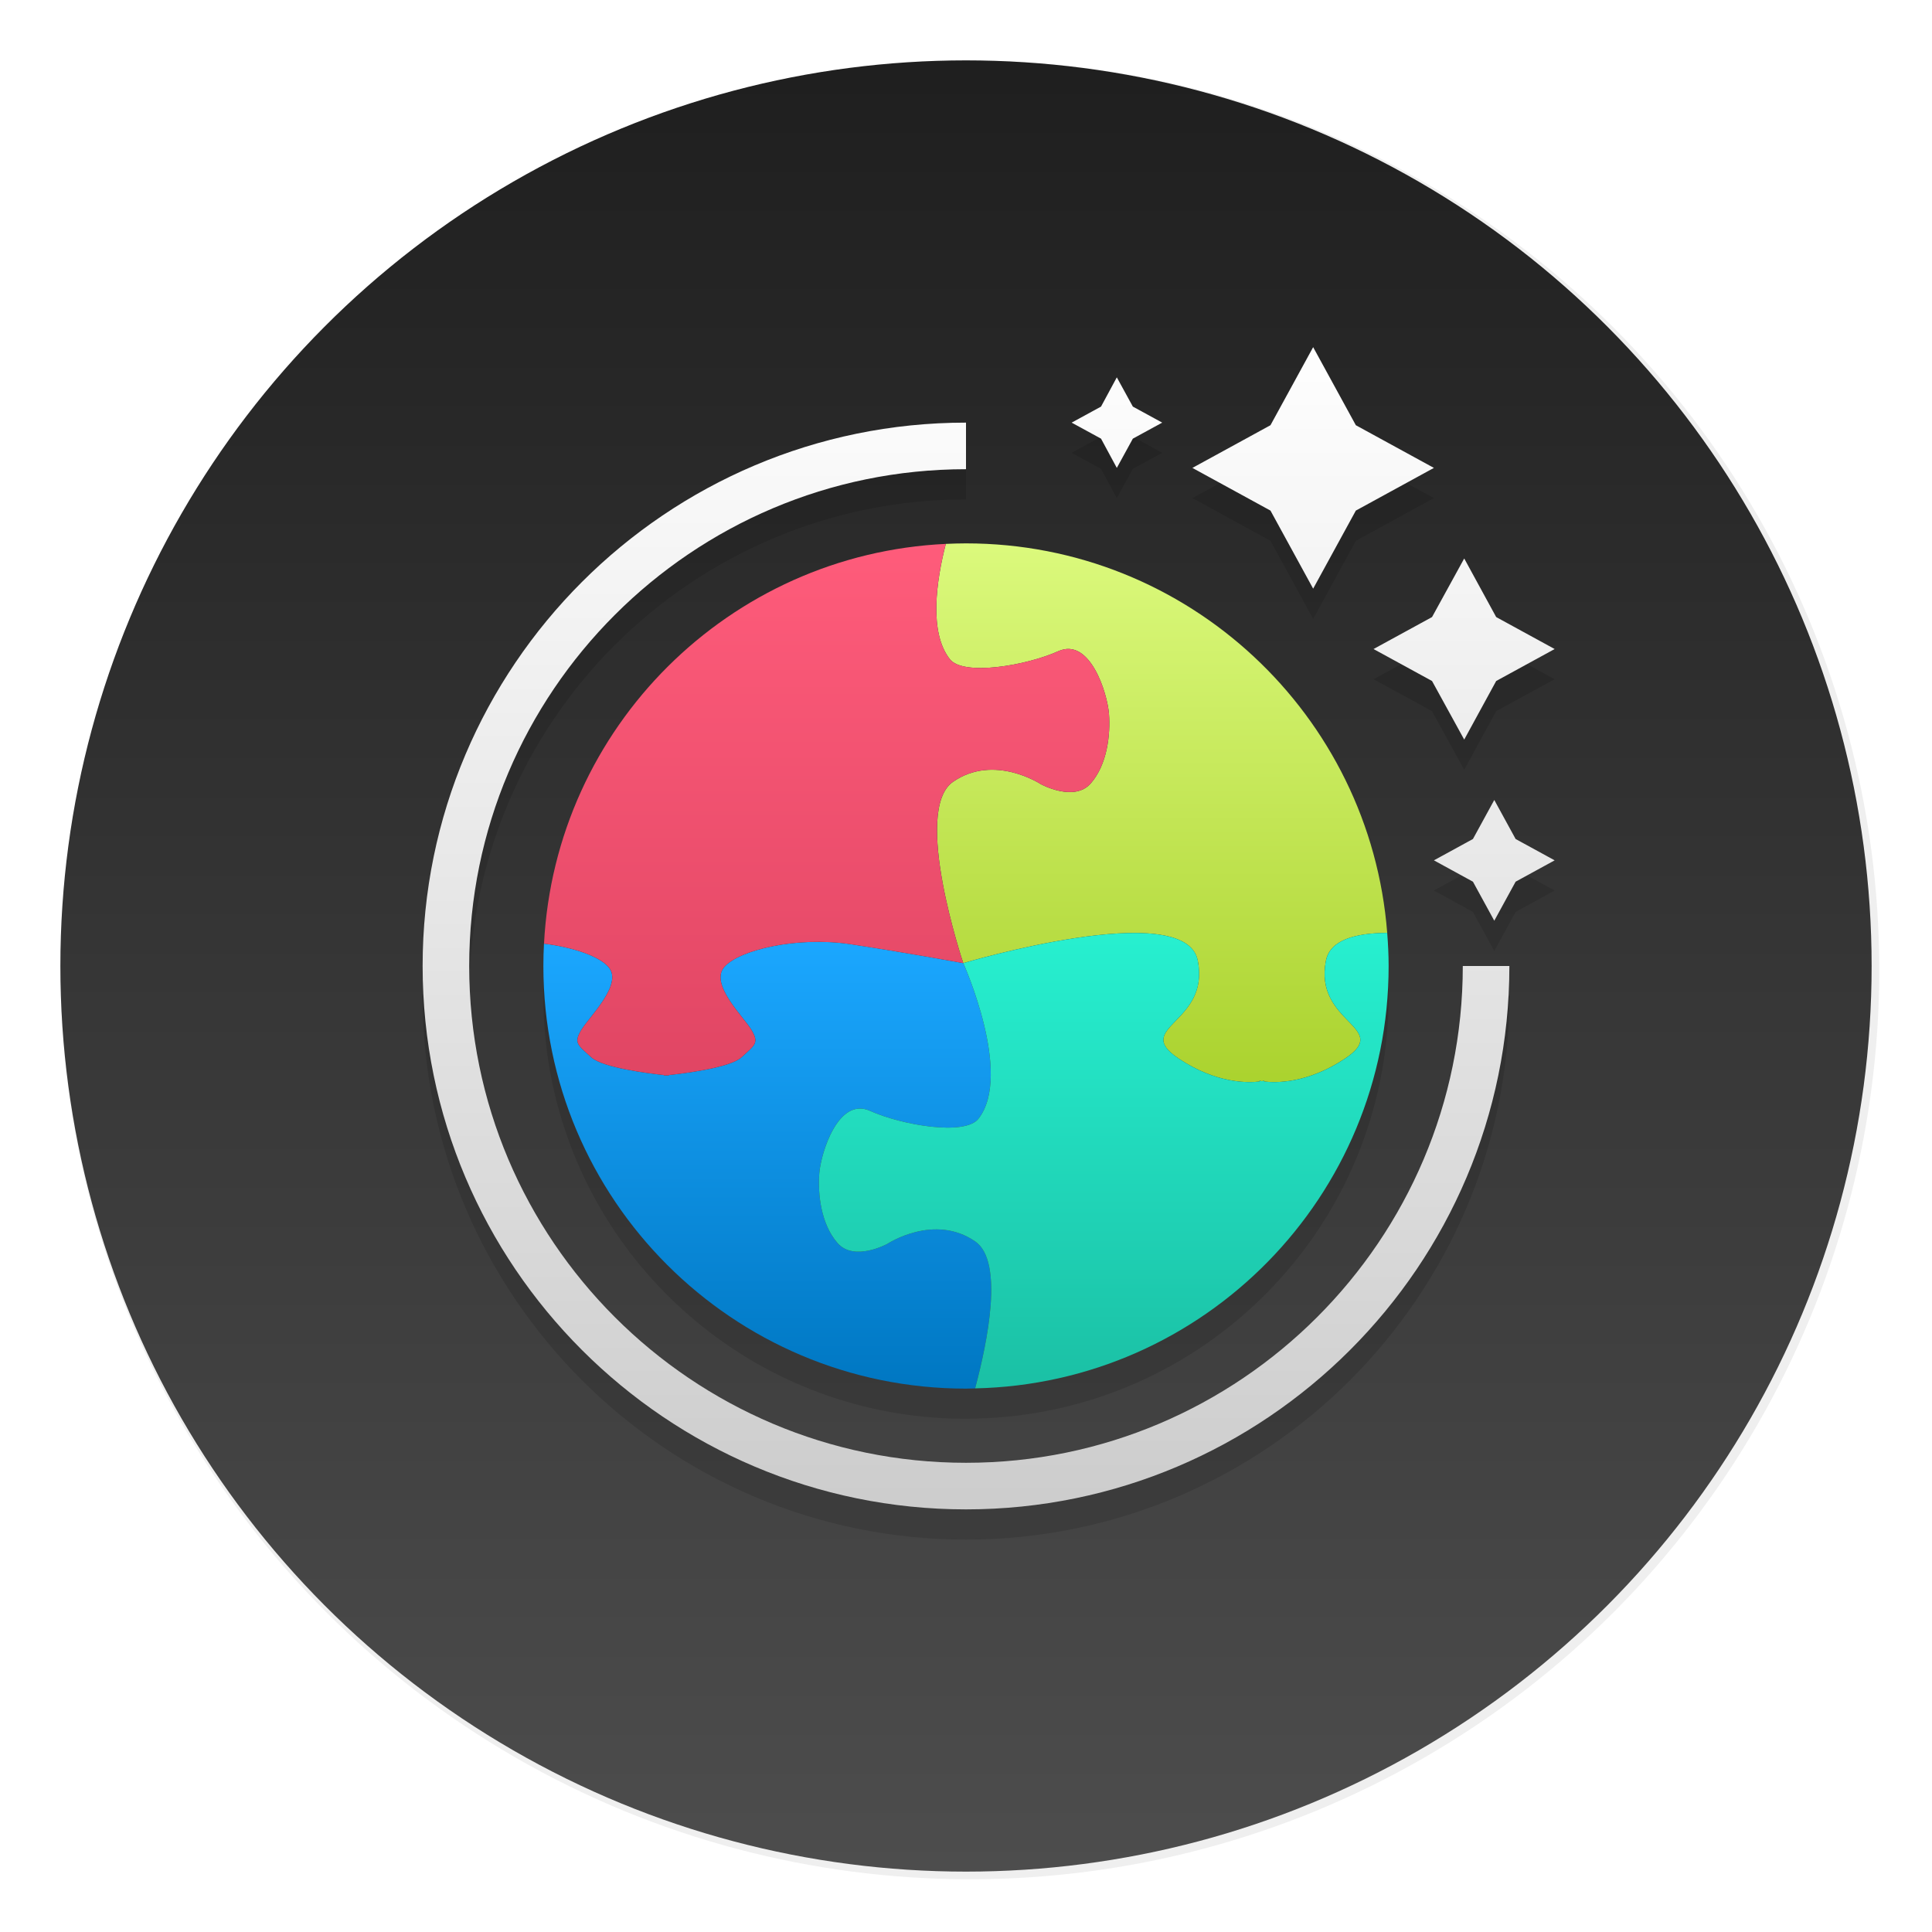
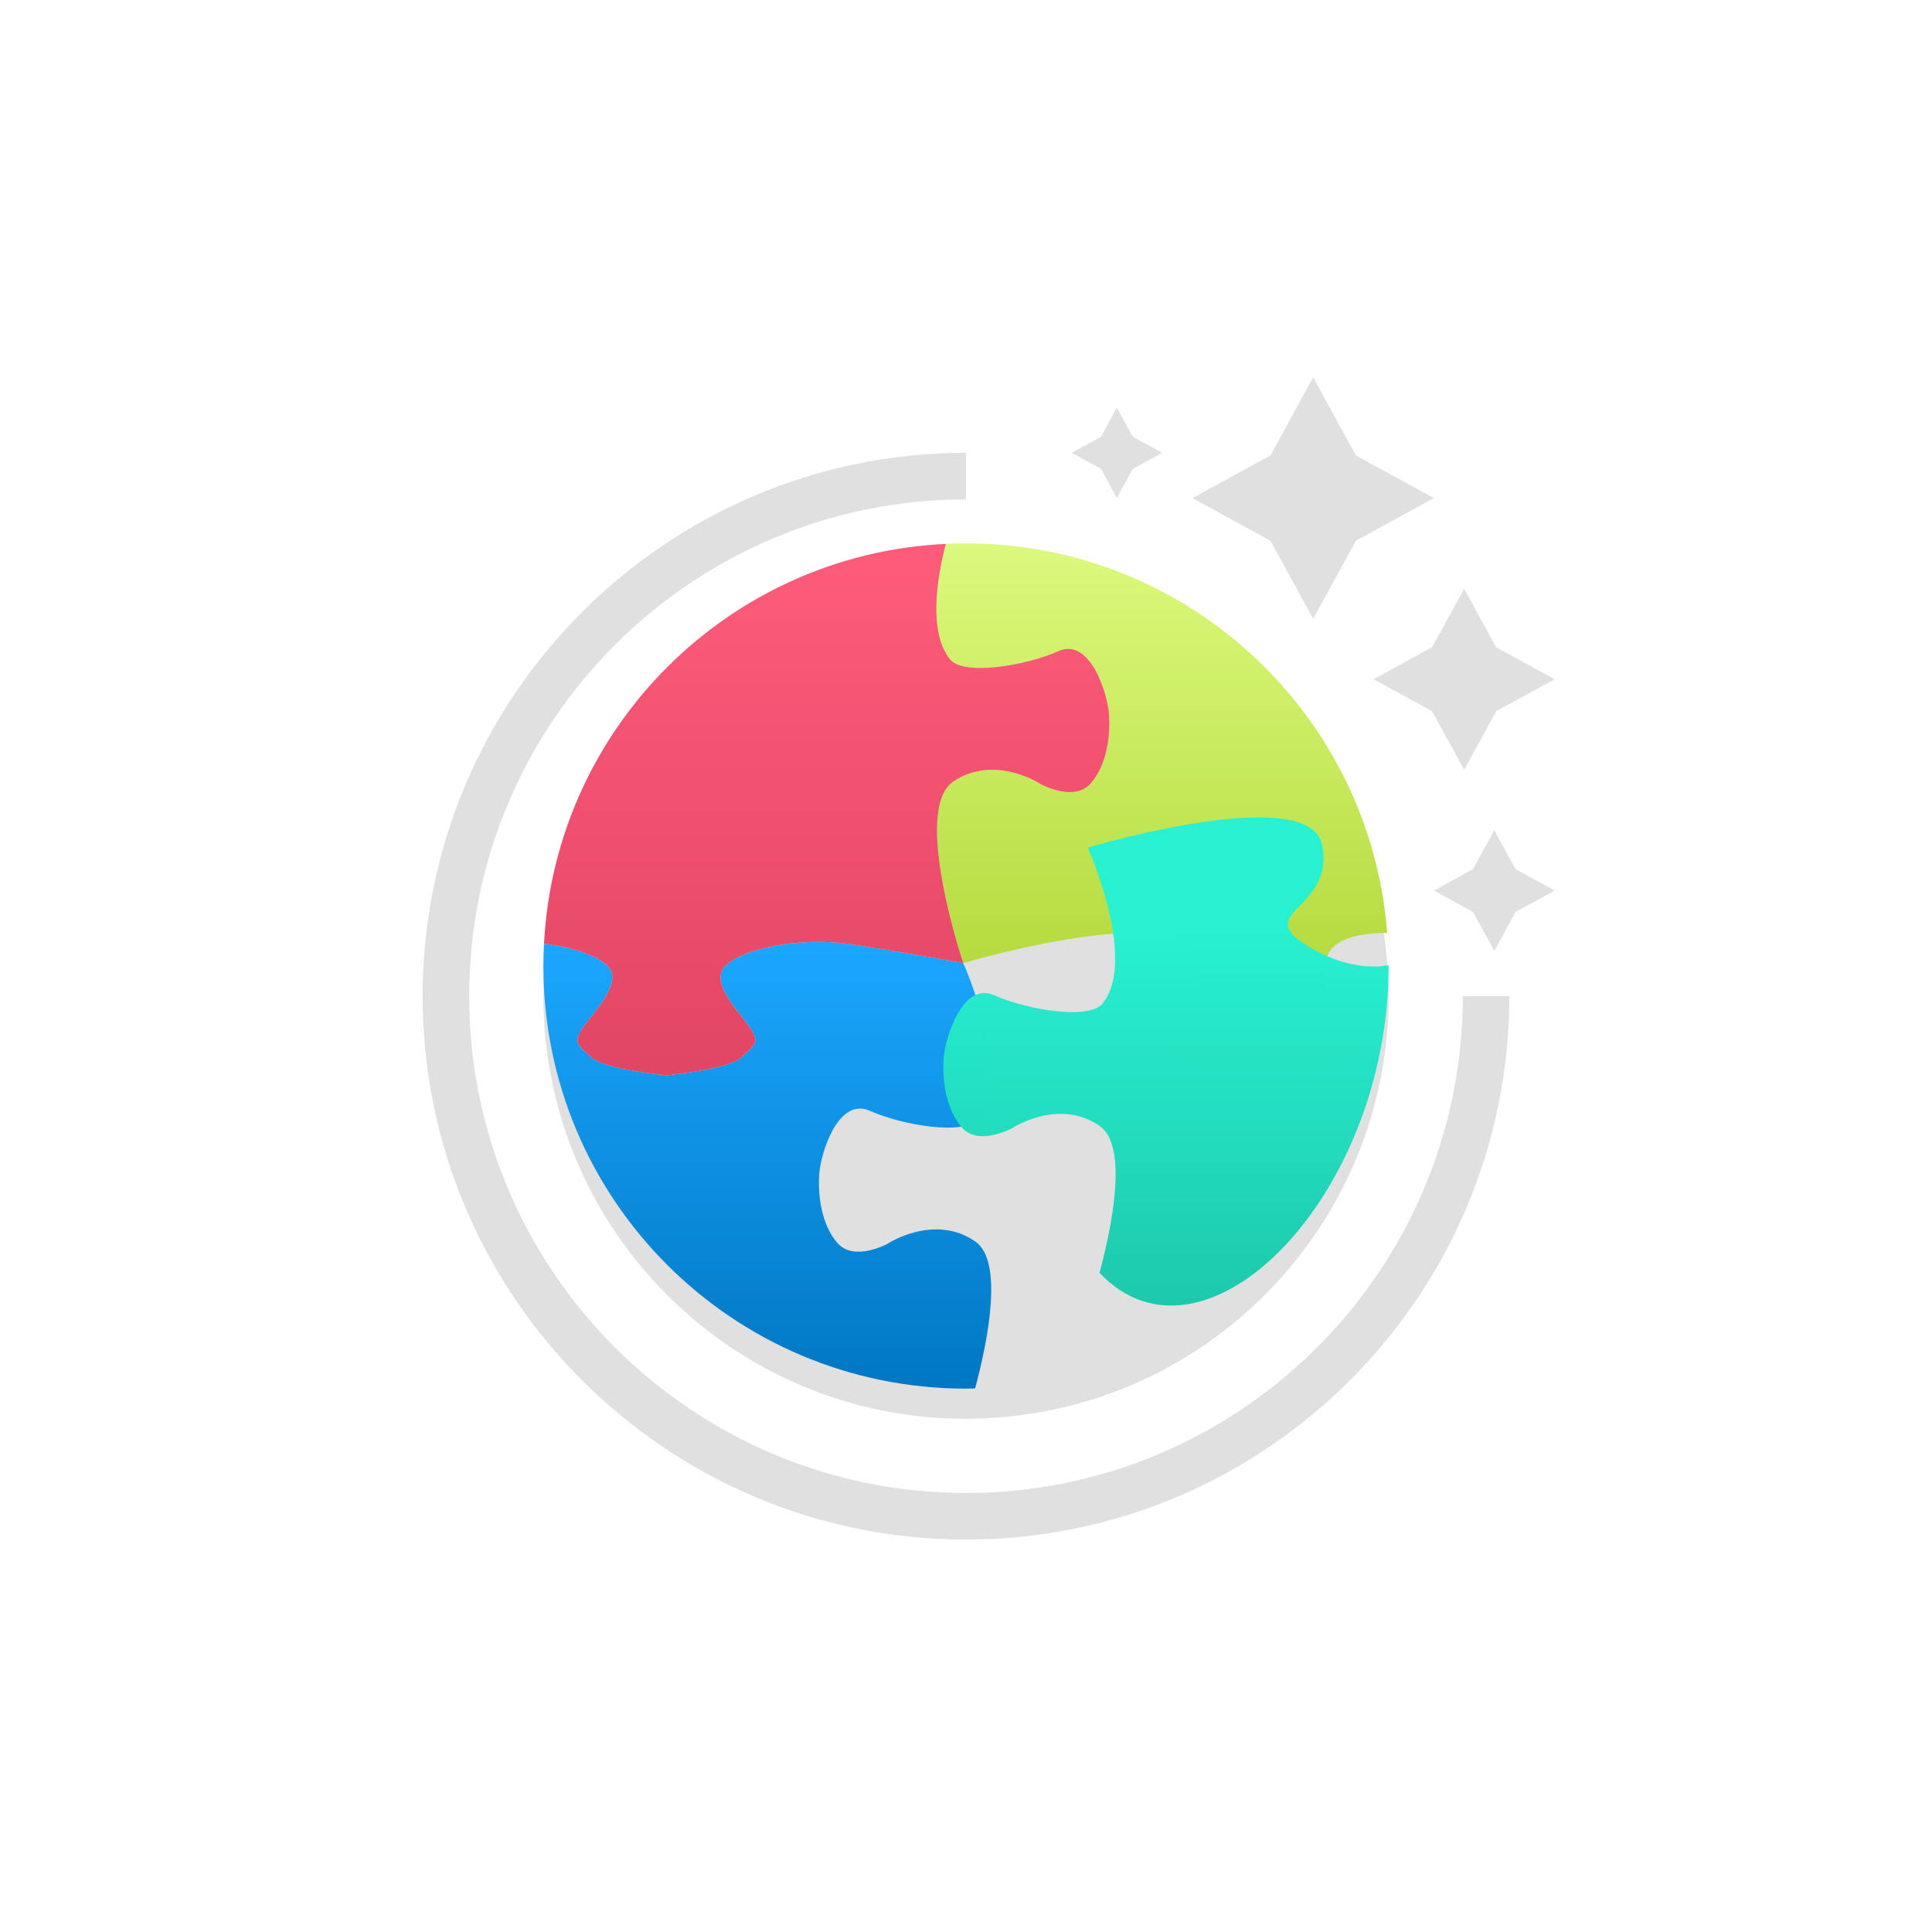
<svg xmlns="http://www.w3.org/2000/svg" width="64" height="64" version="1">
  <defs>
    <linearGradient id="b" x1="32" x2="32" y1="2.465" y2="62" gradientUnits="userSpaceOnUse">
      <stop offset="0" stop-color="#1f1f1f" />
      <stop offset="1" stop-color="#4d4d4d" />
    </linearGradient>
    <linearGradient id="g" x1="26.678" x2="26.678" y1="35.381" y2="17.782" gradientUnits="userSpaceOnUse">
      <stop offset="0" stop-color="#e14664" />
      <stop offset="1" stop-color="#ff5c7b" />
    </linearGradient>
    <linearGradient id="f" x1="37.2" x2="37.2" y1="36.124" y2="18.096" gradientUnits="userSpaceOnUse">
      <stop offset="0" stop-color="#aad22d" />
      <stop offset="1" stop-color="#dbf97c" />
    </linearGradient>
    <linearGradient id="e" x1="23.688" x2="23.688" y1="45.978" y2="31.186" gradientUnits="userSpaceOnUse">
      <stop offset="0" stop-color="#0077c2" />
      <stop offset="1" stop-color="#1ba7ff" />
    </linearGradient>
    <linearGradient id="h" x1="34.38" x2="34.38" y1="46.935" y2="30.814" gradientUnits="userSpaceOnUse">
      <stop offset="0" stop-color="#1abda2" />
      <stop offset="1" stop-color="#27f1d1" stop-opacity=".996" />
    </linearGradient>
    <linearGradient id="d" x1="33.19" x2="33.19" y1="50.47" y2="11.676" gradientUnits="userSpaceOnUse">
      <stop offset="0" stop-color="#ccc" />
      <stop offset="1" stop-color="#fff" stop-opacity=".995" />
    </linearGradient>
    <filter id="a" width="1.072" height="1.072" x="-.036" y="-.036" color-interpolation-filters="sRGB">
      <feGaussianBlur stdDeviation="14.344" />
    </filter>
    <filter id="c" width="1.097" height="1.095" x="-.049" y="-.047" color-interpolation-filters="sRGB">
      <feGaussianBlur stdDeviation=".76" />
    </filter>
  </defs>
-   <circle cx="512" cy="512" r="478.12" filter="url(#a)" opacity=".25" style="paint-order:stroke markers fill" transform="translate(-.125 -.125)scale(.063)" />
-   <circle cx="32" cy="32" r="30" fill="url(#b)" style="paint-order:stroke markers fill" />
  <path d="m43.5 12.5-1.414 2.586L39.5 16.5l2.586 1.414L43.5 20.5l1.414-2.586L47.5 16.5l-2.586-1.414zm-6.504 1-.523.969L35.5 15l.973.531.523.969.531-.969L38.5 15l-.973-.531zM32 15c-9.925 0-18 8.075-18 18s8.075 18 18 18 18-8.075 18-18h-1.543c0 9.075-7.381 16.457-16.457 16.457S15.543 42.076 15.543 33 22.924 16.543 32 16.543zm0 4q-.337 0-.67.018c-7.175.338-12.937 6.076-13.31 13.242q-.02.367-.02.74c0 7.732 6.267 14 14 14 .1 0 .201-.006.302-.008C39.894 46.831 46 40.63 46 33q-.002-.554-.047-1.098C45.392 24.684 39.362 19 32 19m16.504.5-1.066 1.941L45.5 22.5l1.938 1.059 1.066 1.941 1.059-1.941L51.5 22.5l-1.937-1.059zm.996 8-.707 1.293-1.293.707 1.293.707.707 1.293.707-1.293L51.5 29.5l-1.293-.707zm-30.764 4.885c.449.103.831.241 1.104.4-.273-.159-.655-.297-1.104-.4m10.66 9.818s-.275.15-.619.223c.343-.073.62-.223.62-.223z" filter="url(#c)" opacity=".35" />
-   <path fill="url(#d)" d="m43.5 11.5-1.414 2.586L39.5 15.5l2.586 1.414L43.5 19.5l1.414-2.586L47.5 15.5l-2.586-1.414zm-6.504 1-.523.969L35.5 14l.973.531.523.969.531-.969L38.5 14l-.973-.531zM32 14c-9.925 0-18 8.075-18 18s8.075 18 18 18 18-8.075 18-18h-1.543c0 9.075-7.381 16.457-16.457 16.457S15.543 41.076 15.543 32 22.924 15.543 32 15.543zm16.504 4.5-1.066 1.941L45.5 21.5l1.938 1.059 1.066 1.941 1.059-1.941L51.5 21.5l-1.937-1.059zm.996 8-.707 1.293-1.293.707 1.293.707.707 1.293.707-1.293L51.5 28.5l-1.293-.707z" />
  <path fill="url(#e)" d="M31.91 31.905s-1.993-.367-3.75-.63c-1.757-.262-3.678.19-4.17.761-.492.57.649 1.652.905 2.085.255.433.118.492-.335.905-.377.345-1.911.534-2.407.587v.016l-.078-.008-.078.008v-.016c-.496-.053-2.03-.242-2.408-.587-.452-.413-.59-.472-.334-.905s1.396-1.514.905-2.085c-.3-.348-1.136-.652-2.14-.776q-.02.368-.02.74c0 7.732 6.268 14 14 14 .101 0 .201-.005.302-.007.415-1.55.956-4.21.005-4.868-1.364-.944-2.911.079-2.911.079s-1.101.603-1.652-.026c-.551-.63-.656-1.626-.604-2.308s.63-2.544 1.679-2.072 3.142.836 3.593.262c1.154-1.468-.502-5.155-.502-5.155" />
  <path fill="url(#f)" d="M31.91 31.905s7.347-2.188 7.766-.09c.42 2.098-2.203 2.203-.63 3.252 1.249.832 2.296.806 2.677.76v-.026s.029.007.078.015l.078-.015v.026c.381.046 1.428.072 2.676-.76 1.574-1.049-1.049-1.154-.63-3.252.136-.674.965-.907 2.028-.912C45.393 23.685 39.363 18 32 18q-.336.001-.669.017c-.31 1.21-.568 2.925.133 3.818.45.573 2.544.21 3.593-.263 1.05-.472 1.626 1.39 1.679 2.072.052.682-.053 1.679-.604 2.308-.55.63-1.652.026-1.652.026s-1.547-1.023-2.91-.079c-1.365.945.34 6.006.34 6.006" />
  <path fill="url(#g)" d="M19.255 34.121c-.256.433-.118.492.334.905.378.345 1.912.534 2.408.587v.016l.078-.008.078.008v-.016c.496-.053 2.03-.242 2.407-.587.453-.413.59-.472.335-.905-.256-.433-1.397-1.515-.905-2.085s2.413-1.023 4.17-.76 3.75.629 3.75.629-1.705-5.062-.341-6.006 2.911.079 2.911.079 1.102.603 1.652-.026c.551-.63.656-1.626.604-2.308s-.63-2.544-1.679-2.072-3.142.836-3.593.262c-.701-.892-.443-2.608-.133-3.817-7.175.338-12.938 6.076-13.31 13.243 1.004.124 1.839.428 2.14.776.491.57-.65 1.653-.906 2.085" />
-   <path fill="url(#h)" d="M46 32c0-.37-.019-.735-.047-1.097-1.063.005-1.892.237-2.027.912-.42 2.098 2.203 2.203.63 3.252-1.249.832-2.296.806-2.677.76v-.025l-.078.014-.078-.014v.025c-.381.046-1.429.072-2.676-.76-1.574-1.05 1.049-1.154.63-3.252-.42-2.098-7.767.09-7.767.09s1.656 3.687.502 5.155c-.45.574-2.544.21-3.593-.262s-1.626 1.39-1.679 2.072c-.052.682.053 1.678.604 2.307.55.63 1.652.027 1.652.027s1.547-1.023 2.91-.079c.952.659.411 3.317-.004 4.867C39.894 45.831 46 39.631 46 32" />
+   <path fill="url(#h)" d="M46 32v-.025l-.078.014-.078-.014v.025c-.381.046-1.429.072-2.676-.76-1.574-1.05 1.049-1.154.63-3.252-.42-2.098-7.767.09-7.767.09s1.656 3.687.502 5.155c-.45.574-2.544.21-3.593-.262s-1.626 1.39-1.679 2.072c-.052.682.053 1.678.604 2.307.55.63 1.652.027 1.652.027s1.547-1.023 2.91-.079c.952.659.411 3.317-.004 4.867C39.894 45.831 46 39.631 46 32" />
</svg>